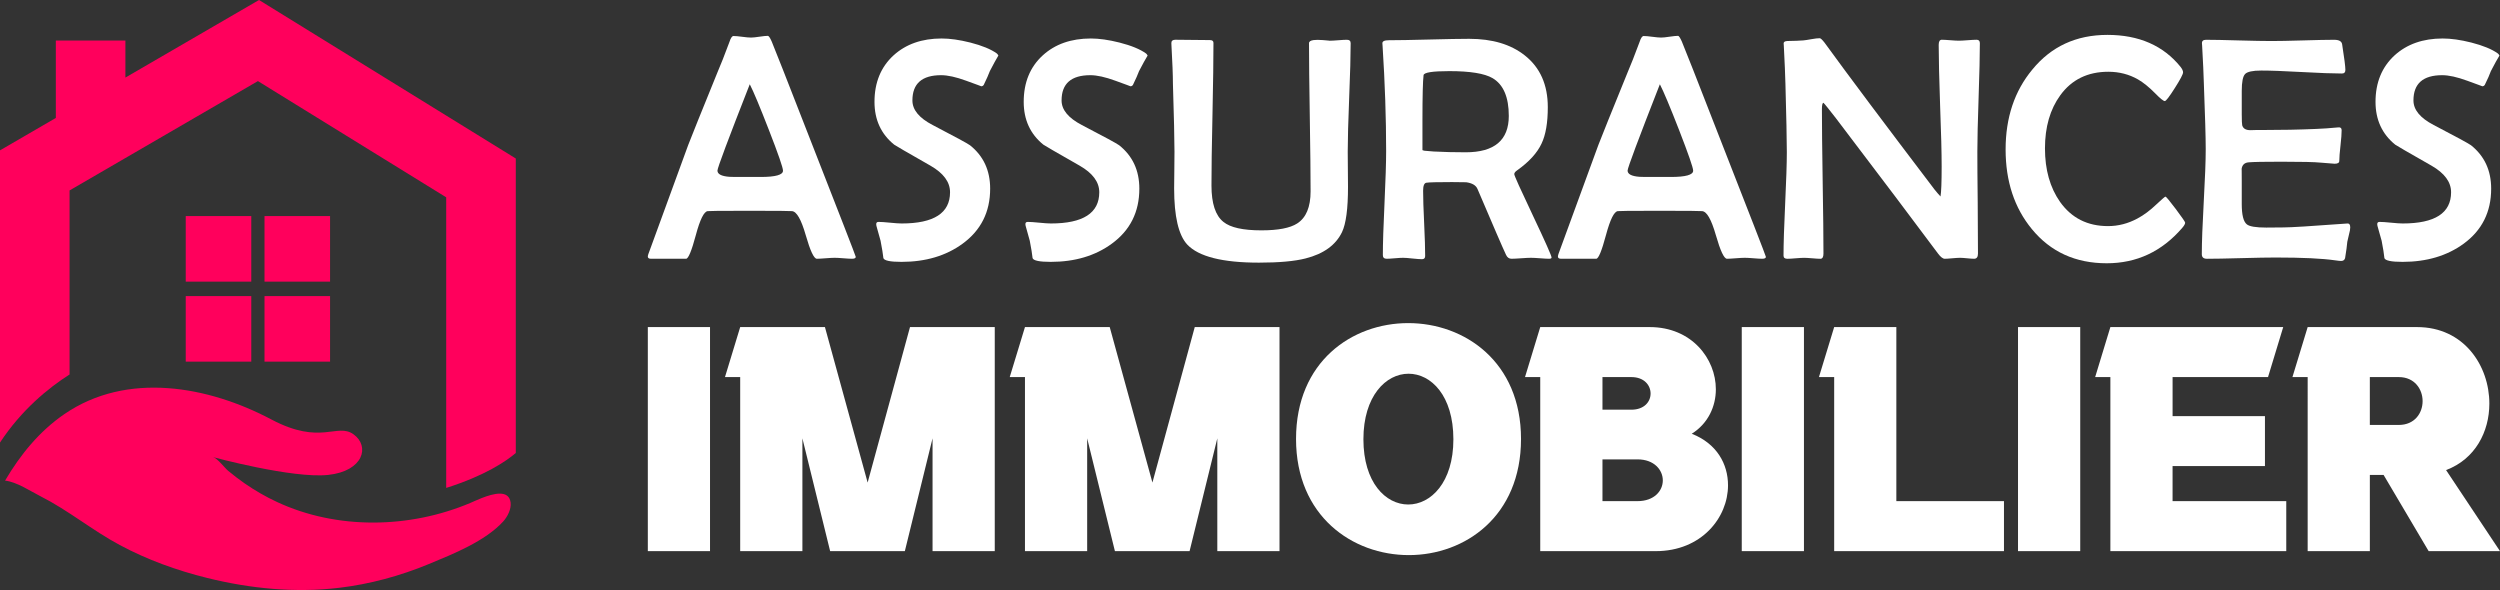
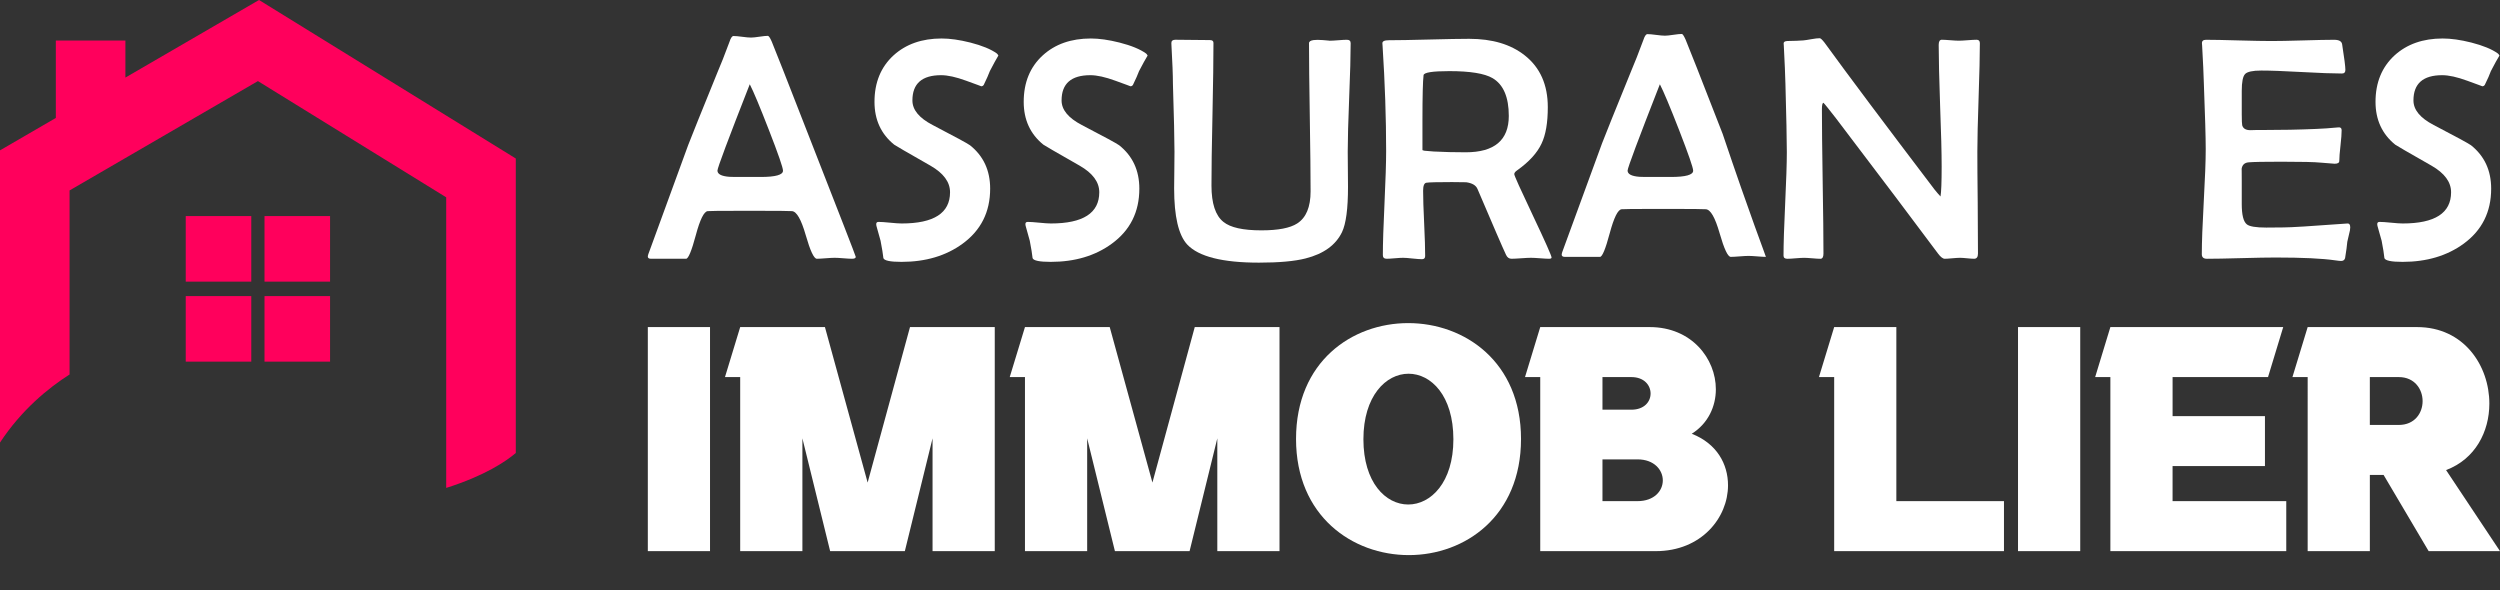
<svg xmlns="http://www.w3.org/2000/svg" version="1.1" id="Calque_1" x="0px" y="0px" width="202.67px" height="47.832px" viewBox="0 0 202.67 47.832" enable-background="new 0 0 202.67 47.832" xml:space="preserve">
  <rect x="0" y="0" width="202.67" height="47.832" fill="#333333" stroke="none" />
  <g>
    <g>
-       <path fill="#FF005C" d="M39.051,40.376c-0.382,0.15-0.723,0.313-0.937,0.402c-4.913,2.072-10.792,2.184-15.66-0.084    c-0.916-0.425-1.791-0.933-2.62-1.506c-0.457-0.319-0.902-0.657-1.331-1.014c-0.304-0.253-0.865-1.016-1.226-1.114    c0,0,6.446,1.749,9.327,1.441c2.88-0.311,3.395-2.332,2.057-3.291c-1.335-0.961-2.64,0.925-6.652-1.2    c-5.128-2.719-11.718-3.923-16.8-0.433c-2.03,1.396-3.558,3.283-4.799,5.385c0.956,0.107,2.031,0.843,2.888,1.276    c2.252,1.14,4.187,2.757,6.405,3.943c2.233,1.199,4.634,2.064,7.091,2.672c3.457,0.859,7.125,1.228,10.703,0.799    c2.499-0.297,4.947-0.966,7.27-1.927c1.963-0.811,4.575-1.856,6.033-3.457c0.344-0.382,0.655-0.992,0.596-1.512    C41.272,39.675,40.024,39.994,39.051,40.376z" />
      <path fill="#FF005C" d="M4.526,9.562V3.287h5.64v3.001L20.998,0l20.816,12.85v23.875c-0.786,0.667-2.498,1.836-5.641,2.83V15.997    L20.909,6.574L5.64,15.438v14.92C3.92,31.453,1.746,33.222,0,35.877V12.189L4.526,9.562z" />
      <g>
        <rect x="21.443" y="17.517" fill="#FF005C" width="5.315" height="5.314" />
        <rect x="15.057" y="17.517" fill="#FF005C" width="5.314" height="5.314" />
        <rect x="21.443" y="24.004" fill="#FF005C" width="5.315" height="5.313" />
        <rect x="15.057" y="24.004" fill="#FF005C" width="5.314" height="5.313" />
      </g>
    </g>
    <g>
      <g>
        <path fill="#FFFFFF" d="M69.375,20.824c0,0.102-0.103,0.153-0.306,0.153c-0.159,0-0.395-0.015-0.701-0.04     c-0.309-0.025-0.543-0.038-0.704-0.038c-0.16,0-0.399,0.013-0.72,0.038c-0.321,0.025-0.561,0.04-0.723,0.04     c-0.235,0-0.537-0.64-0.903-1.919c-0.368-1.278-0.742-1.925-1.121-1.942c-0.312-0.017-1.125-0.025-2.442-0.025h-1.999     c-1.393,0-2.187,0.008-2.379,0.025c-0.305,0.025-0.627,0.676-0.968,1.949c-0.341,1.275-0.606,1.912-0.791,1.912h-2.848     c-0.167,0-0.252-0.061-0.252-0.178c0-0.084,0.059-0.274,0.179-0.569l3.097-8.479c0.262-0.684,1.055-2.651,2.379-5.908     c0.237-0.541,0.557-1.354,0.963-2.444c0.102-0.32,0.21-0.479,0.328-0.479c0.161,0,0.397,0.021,0.709,0.063     c0.313,0.041,0.549,0.063,0.708,0.063c0.153,0,0.382-0.024,0.689-0.071c0.309-0.046,0.535-0.069,0.677-0.069     c0.076,0,0.182,0.158,0.317,0.467c0.202,0.472,1.201,3.015,2.999,7.629C68.104,17.493,69.375,20.765,69.375,20.824z      M63.476,13.839c0-0.245-0.379-1.34-1.138-3.29C61.604,8.66,61.086,7.42,60.782,6.83c-1.746,4.454-2.62,6.786-2.62,6.998     c0,0.286,0.319,0.455,0.96,0.505c0.036,0.008,0.448,0.013,1.242,0.013h1.304C62.874,14.346,63.476,14.176,63.476,13.839z" />
        <path fill="#FFFFFF" d="M80.937,4.502c-0.168,0.277-0.401,0.698-0.693,1.264c-0.096,0.263-0.259,0.633-0.494,1.115     c-0.05,0.075-0.117,0.112-0.202,0.112c0.009,0-0.398-0.149-1.223-0.449c-0.822-0.301-1.497-0.449-2.03-0.449     c-1.553,0-2.328,0.682-2.328,2.048c0,0.762,0.546,1.421,1.633,1.988c1.829,0.953,2.843,1.502,3.037,1.646     c1.09,0.868,1.633,2.041,1.633,3.517c0,1.89-0.747,3.379-2.24,4.466c-1.342,0.979-2.991,1.469-4.947,1.469     c-0.913,0-1.401-0.102-1.468-0.304c-0.034-0.32-0.11-0.79-0.229-1.406c-0.068-0.251-0.172-0.63-0.317-1.136     c-0.023-0.078-0.035-0.149-0.035-0.216c0-0.119,0.062-0.178,0.188-0.178c0.203,0,0.514,0.022,0.933,0.063     c0.417,0.042,0.73,0.064,0.941,0.064c2.614,0,3.922-0.844,3.922-2.531c0-0.827-0.527-1.544-1.582-2.151     c-1.923-1.095-2.906-1.666-2.948-1.708c-1.063-0.861-1.595-2.018-1.595-3.468c0-1.569,0.516-2.826,1.545-3.77     c1.004-0.912,2.303-1.368,3.897-1.368c0.674,0,1.449,0.11,2.327,0.33c0.953,0.244,1.672,0.54,2.15,0.885     C80.854,4.37,80.896,4.426,80.937,4.502z" />
        <path fill="#FFFFFF" d="M93.035,4.502c-0.168,0.277-0.401,0.698-0.695,1.264c-0.095,0.263-0.259,0.633-0.494,1.115     c-0.049,0.075-0.118,0.112-0.203,0.112c0.011,0-0.398-0.149-1.221-0.449c-0.821-0.301-1.498-0.449-2.029-0.449     c-1.553,0-2.333,0.682-2.333,2.048c0,0.762,0.549,1.421,1.634,1.988c1.832,0.953,2.843,1.502,3.037,1.646     c1.09,0.868,1.633,2.041,1.633,3.517c0,1.89-0.744,3.379-2.239,4.466c-1.341,0.979-2.988,1.469-4.946,1.469     c-0.909,0-1.4-0.102-1.469-0.304c-0.034-0.32-0.109-0.79-0.228-1.406c-0.065-0.251-0.174-0.63-0.316-1.136     c-0.023-0.078-0.039-0.149-0.039-0.216c0-0.119,0.064-0.178,0.193-0.178c0.2,0,0.513,0.022,0.927,0.063     c0.42,0.042,0.73,0.064,0.944,0.064c2.613,0,3.925-0.844,3.925-2.531c0-0.827-0.529-1.544-1.584-2.151     c-1.922-1.095-2.907-1.666-2.95-1.708c-1.062-0.861-1.592-2.018-1.592-3.468c0-1.569,0.512-2.826,1.545-3.77     c1.001-0.912,2.301-1.368,3.897-1.368c0.672,0,1.446,0.11,2.323,0.33c0.957,0.244,1.673,0.54,2.152,0.885     C92.951,4.37,92.994,4.426,93.035,4.502z" />
        <path fill="#FFFFFF" d="M109.495,3.502c0,0.979-0.039,2.444-0.119,4.397c-0.078,1.953-0.118,3.417-0.118,4.396     c0,0.321,0.001,0.799,0.011,1.436c0.009,0.637,0.011,1.111,0.011,1.423c0,1.764-0.161,2.987-0.489,3.67     c-0.507,1.046-1.49,1.755-2.949,2.126c-0.896,0.229-2.157,0.342-3.786,0.342c-2.951,0-4.886-0.489-5.809-1.468     c-0.704-0.759-1.062-2.278-1.062-4.555c0-0.278,0.005-0.749,0.015-1.411c0.007-0.662,0.013-1.184,0.013-1.563     c0-0.996-0.044-2.831-0.126-5.504c0-0.692-0.042-1.725-0.118-3.1c-0.005-0.103-0.009-0.17-0.009-0.203     c0-0.177,0.107-0.266,0.326-0.266c0.347,0,0.815,0.005,1.405,0.014c0.687,0.009,1.148,0.013,1.392,0.013     c0.195,0,0.29,0.075,0.29,0.227c0,1.282-0.025,3.209-0.079,5.783c-0.06,2.573-0.082,4.5-0.082,5.783     c0,1.45,0.322,2.434,0.971,2.948c0.561,0.456,1.583,0.684,3.075,0.684c1.36,0,2.324-0.186,2.9-0.557     c0.726-0.463,1.089-1.333,1.089-2.607c0-1.333-0.021-3.333-0.064-6.004c-0.043-2.669-0.064-4.671-0.064-6.003     c0-0.135,0.124-0.22,0.368-0.253c0.175-0.026,0.429-0.026,0.759,0c0.39,0.033,0.573,0.051,0.558,0.051     c0.149,0,0.383-0.013,0.689-0.038c0.308-0.025,0.537-0.039,0.688-0.039C109.391,3.223,109.495,3.317,109.495,3.502z" />
        <path fill="#FFFFFF" d="M125.782,20.875c0,0.067-0.067,0.102-0.203,0.102c-0.162,0-0.403-0.015-0.73-0.04     c-0.329-0.025-0.576-0.038-0.736-0.038c-0.181,0-0.439,0.013-0.789,0.038c-0.351,0.025-0.616,0.04-0.793,0.04     c-0.193,0-0.344-0.106-0.44-0.317c-0.272-0.575-1.038-2.35-2.309-5.329c-0.121-0.302-0.429-0.489-0.921-0.556     c-0.108-0.009-0.49-0.014-1.152-0.014c-1.161,0-1.853,0.017-2.074,0.052c-0.175,0.026-0.266,0.239-0.266,0.644     c0,0.592,0.026,1.474,0.084,2.652c0.057,1.176,0.081,2.056,0.081,2.639c0,0.177-0.081,0.264-0.257,0.264     c-0.162,0-0.419-0.019-0.764-0.055c-0.338-0.039-0.598-0.058-0.776-0.058c-0.146,0-0.363,0.013-0.658,0.038     c-0.294,0.025-0.516,0.04-0.659,0.04c-0.21,0-0.315-0.098-0.315-0.292c0-0.937,0.045-2.344,0.134-4.221     c0.087-1.876,0.132-3.283,0.132-4.219c0-2.666-0.096-5.509-0.289-8.53l-0.015-0.201c-0.009-0.171,0.17-0.253,0.532-0.253     c0.729,0,1.813-0.02,3.259-0.057c1.445-0.038,2.527-0.058,3.246-0.058c1.872,0,3.373,0.448,4.503,1.342     c1.252,0.986,1.87,2.387,1.87,4.201c0,1.248-0.164,2.229-0.505,2.948c-0.354,0.759-1.009,1.48-1.971,2.164     c-0.162,0.109-0.243,0.215-0.243,0.316c0,0.118,0.507,1.24,1.515,3.365C125.28,19.609,125.782,20.739,125.782,20.875z      M122.315,9.398c0-1.526-0.44-2.547-1.315-3.063c-0.651-0.38-1.819-0.569-3.505-0.569c-1.369,0-2.062,0.109-2.09,0.33     c-0.057,0.455-0.09,1.674-0.09,3.655v2.418c0.025,0.016,0.08,0.033,0.167,0.051c0.151,0.016,0.4,0.037,0.746,0.062     c0.799,0.043,1.668,0.064,2.594,0.064C121.149,12.347,122.315,11.364,122.315,9.398z" />
-         <path fill="#FFFFFF" d="M143.158,20.824c0,0.102-0.103,0.153-0.306,0.153c-0.164,0-0.396-0.015-0.703-0.04     c-0.306-0.025-0.541-0.038-0.701-0.038c-0.162,0-0.401,0.013-0.72,0.038c-0.325,0.025-0.565,0.04-0.723,0.04     c-0.239,0-0.538-0.64-0.905-1.919c-0.367-1.278-0.737-1.925-1.122-1.942c-0.311-0.017-1.126-0.025-2.439-0.025h-1.999     c-1.392,0-2.186,0.008-2.382,0.025c-0.303,0.025-0.625,0.676-0.967,1.949c-0.34,1.275-0.604,1.912-0.789,1.912h-2.848     c-0.169,0-0.256-0.061-0.256-0.178c0-0.084,0.058-0.274,0.176-0.569l3.104-8.479c0.263-0.684,1.054-2.651,2.38-5.908     c0.232-0.541,0.557-1.354,0.96-2.444c0.104-0.32,0.212-0.479,0.331-0.479c0.156,0,0.395,0.021,0.708,0.063     c0.311,0.041,0.549,0.063,0.706,0.063c0.154,0,0.382-0.024,0.689-0.071c0.309-0.046,0.536-0.069,0.679-0.069     c0.076,0,0.178,0.158,0.315,0.467c0.203,0.472,1.205,3.015,2.999,7.629C141.887,17.493,143.158,20.765,143.158,20.824z      M137.261,13.839c0-0.245-0.382-1.34-1.138-3.29c-0.736-1.889-1.256-3.128-1.561-3.719c-1.742,4.454-2.617,6.786-2.617,6.998     c0,0.286,0.319,0.455,0.959,0.505c0.033,0.008,0.447,0.013,1.243,0.013h1.304C136.658,14.346,137.261,14.176,137.261,13.839z" />
+         <path fill="#FFFFFF" d="M143.158,20.824c-0.164,0-0.396-0.015-0.703-0.04     c-0.306-0.025-0.541-0.038-0.701-0.038c-0.162,0-0.401,0.013-0.72,0.038c-0.325,0.025-0.565,0.04-0.723,0.04     c-0.239,0-0.538-0.64-0.905-1.919c-0.367-1.278-0.737-1.925-1.122-1.942c-0.311-0.017-1.126-0.025-2.439-0.025h-1.999     c-1.392,0-2.186,0.008-2.382,0.025c-0.303,0.025-0.625,0.676-0.967,1.949c-0.34,1.275-0.604,1.912-0.789,1.912h-2.848     c-0.169,0-0.256-0.061-0.256-0.178c0-0.084,0.058-0.274,0.176-0.569l3.104-8.479c0.263-0.684,1.054-2.651,2.38-5.908     c0.232-0.541,0.557-1.354,0.96-2.444c0.104-0.32,0.212-0.479,0.331-0.479c0.156,0,0.395,0.021,0.708,0.063     c0.311,0.041,0.549,0.063,0.706,0.063c0.154,0,0.382-0.024,0.689-0.071c0.309-0.046,0.536-0.069,0.679-0.069     c0.076,0,0.178,0.158,0.315,0.467c0.203,0.472,1.205,3.015,2.999,7.629C141.887,17.493,143.158,20.765,143.158,20.824z      M137.261,13.839c0-0.245-0.382-1.34-1.138-3.29c-0.736-1.889-1.256-3.128-1.561-3.719c-1.742,4.454-2.617,6.786-2.617,6.998     c0,0.286,0.319,0.455,0.959,0.505c0.033,0.008,0.447,0.013,1.243,0.013h1.304C136.658,14.346,137.261,14.176,137.261,13.839z" />
        <path fill="#FFFFFF" d="M160.504,3.502c0,0.971-0.035,2.434-0.102,4.393c-0.067,1.956-0.102,3.422-0.102,4.401     c0,0.92,0.007,2.297,0.029,4.131c0.013,1.835,0.021,3.212,0.021,4.131c0,0.279-0.104,0.42-0.317,0.42     c-0.127,0-0.313-0.015-0.569-0.04c-0.253-0.025-0.44-0.038-0.566-0.038c-0.137,0-0.343,0.013-0.624,0.038     c-0.272,0.025-0.48,0.04-0.617,0.04c-0.151,0-0.336-0.141-0.544-0.42c-1.824-2.454-4.587-6.114-8.286-10.982     c-0.576-0.742-0.908-1.156-1.003-1.241c-0.083,0-0.125,0.175-0.125,0.52c0,1.299,0.02,3.25,0.061,5.853     c0.044,2.601,0.064,4.552,0.064,5.851c0,0.279-0.083,0.42-0.251,0.42c-0.146,0-0.365-0.015-0.658-0.04     c-0.294-0.025-0.518-0.038-0.661-0.038c-0.148,0-0.375,0.013-0.674,0.038c-0.3,0.025-0.528,0.04-0.681,0.04     c-0.209,0-0.313-0.086-0.313-0.255c0-0.927,0.044-2.326,0.132-4.194c0.088-1.869,0.136-3.27,0.136-4.207     c0-1.022-0.041-2.86-0.113-5.518c-0.017-0.691-0.06-1.729-0.132-3.112l-0.013-0.166c-0.007-0.127,0.095-0.193,0.304-0.203     c0.549-0.007,0.979-0.024,1.294-0.049c0.116-0.009,0.339-0.043,0.668-0.102c0.281-0.051,0.501-0.075,0.661-0.075     c0.074,0,0.204,0.123,0.394,0.366c1.935,2.666,4.908,6.63,8.907,11.894c0.175,0.22,0.342,0.409,0.49,0.57     c0.06-0.355,0.092-1.165,0.092-2.43c0-1.096-0.041-2.742-0.125-4.935c-0.075-2.193-0.115-3.833-0.115-4.924     c0-0.277,0.084-0.417,0.25-0.417c0.155,0,0.386,0.014,0.69,0.039c0.308,0.025,0.538,0.038,0.691,0.038     c0.158,0,0.397-0.013,0.719-0.038c0.32-0.025,0.562-0.039,0.723-0.039C160.416,3.223,160.504,3.317,160.504,3.502z" />
-         <path fill="#FFFFFF" d="M177.146,18.052c0,0.102-0.082,0.245-0.244,0.431c-1.646,1.907-3.682,2.86-6.112,2.86     c-2.532,0-4.555-0.923-6.071-2.771c-1.418-1.721-2.128-3.873-2.128-6.454c0-2.582,0.723-4.742,2.166-6.478     c1.532-1.874,3.56-2.811,6.088-2.811c2.553,0,4.533,0.865,5.929,2.594c0.139,0.178,0.203,0.326,0.203,0.445     c0,0.142-0.218,0.567-0.669,1.271c-0.445,0.706-0.717,1.056-0.811,1.056c-0.109,0-0.369-0.206-0.772-0.62     c-0.495-0.505-0.967-0.885-1.404-1.138c-0.725-0.413-1.526-0.619-2.401-0.619c-1.673,0-2.975,0.636-3.898,1.909     c-0.827,1.138-1.24,2.573-1.24,4.303s0.407,3.177,1.225,4.341c0.93,1.307,2.225,1.96,3.887,1.96c0.828,0,1.626-0.206,2.394-0.621     c0.507-0.27,1.02-0.653,1.541-1.152c0.441-0.412,0.68-0.619,0.723-0.619c0.051,0,0.328,0.336,0.835,1.006     C176.889,17.617,177.146,17.985,177.146,18.052z" />
        <path fill="#FFFFFF" d="M190.529,18.434c0,0.134-0.032,0.328-0.103,0.582c-0.073,0.32-0.119,0.513-0.135,0.582     c-0.025,0.303-0.083,0.747-0.18,1.329c-0.044,0.152-0.151,0.228-0.33,0.228c-0.084,0-0.24-0.018-0.479-0.051     c-1.038-0.152-2.645-0.228-4.823-0.228c-0.613,0-1.542,0.016-2.779,0.05c-1.243,0.035-2.169,0.052-2.79,0.052     c-0.275,0-0.414-0.124-0.414-0.369c0-0.944,0.051-2.363,0.157-4.256c0.105-1.894,0.16-3.314,0.16-4.258     c0-0.962-0.053-2.755-0.153-5.378c-0.017-0.674-0.064-1.684-0.139-3.023l-0.014-0.177c-0.009-0.196,0.104-0.292,0.332-0.292     c0.587,0,1.474,0.018,2.655,0.052c1.18,0.033,2.067,0.049,2.656,0.049c0.566,0,1.411-0.016,2.535-0.049     c1.131-0.034,1.972-0.052,2.541-0.052c0.394,0,0.607,0.122,0.646,0.367c0.176,1.114,0.263,1.807,0.263,2.077     c0,0.193-0.089,0.29-0.277,0.29c-0.715,0-1.806-0.039-3.259-0.12c-1.452-0.081-2.55-0.12-3.285-0.12     c-0.688,0-1.126,0.093-1.306,0.279c-0.184,0.184-0.274,0.644-0.274,1.379v1.885c0,0.514,0.017,0.815,0.037,0.898     c0.078,0.263,0.298,0.392,0.661,0.392c0.099,0,0.242-0.003,0.431-0.012c0.192,0,0.335,0,0.428,0c1.654,0,3.14-0.03,4.455-0.088     c0.514-0.018,1.119-0.059,1.821-0.126c0.177-0.018,0.264,0.058,0.264,0.226c0,0.27-0.027,0.684-0.092,1.241     c-0.063,0.557-0.098,0.975-0.098,1.252c0,0.151-0.125,0.228-0.377,0.228c-0.102,0-0.478-0.031-1.125-0.089     c-0.477-0.05-1.534-0.075-3.19-0.075c-1.392,0-2.274,0.016-2.644,0.049c-0.338,0.025-0.534,0.202-0.581,0.531     c0.003-0.058,0.01,0.267,0.01,0.975v1.872c0,0.878,0.134,1.426,0.408,1.646c0.208,0.177,0.737,0.266,1.58,0.266l1.392-0.012     c0.59,0,2.245-0.102,4.975-0.304l0.188-0.013C190.445,18.1,190.529,18.204,190.529,18.434z" />
        <path fill="#FFFFFF" d="M202.627,4.502c-0.172,0.277-0.403,0.698-0.697,1.264c-0.093,0.263-0.254,0.633-0.493,1.115     c-0.052,0.075-0.117,0.112-0.203,0.112c0.01,0-0.4-0.149-1.221-0.449c-0.821-0.301-1.498-0.449-2.028-0.449     c-1.555,0-2.331,0.682-2.331,2.048c0,0.762,0.548,1.421,1.636,1.988c1.828,0.953,2.838,1.502,3.032,1.646     c1.088,0.868,1.632,2.041,1.632,3.517c0,1.89-0.744,3.379-2.235,4.466c-1.345,0.979-2.995,1.469-4.95,1.469     c-0.91,0-1.397-0.102-1.47-0.304c-0.029-0.32-0.106-0.79-0.224-1.406c-0.069-0.251-0.174-0.63-0.32-1.136     c-0.022-0.078-0.037-0.149-0.037-0.216c0-0.119,0.064-0.178,0.189-0.178c0.205,0,0.514,0.022,0.934,0.063     c0.414,0.042,0.729,0.064,0.94,0.064c2.616,0,3.924-0.844,3.924-2.531c0-0.827-0.526-1.544-1.581-2.151     c-1.923-1.095-2.909-1.666-2.95-1.708c-1.062-0.861-1.595-2.018-1.595-3.468c0-1.569,0.519-2.826,1.546-3.77     c1.004-0.912,2.304-1.368,3.898-1.368c0.676,0,1.451,0.11,2.326,0.33c0.954,0.244,1.669,0.54,2.149,0.885     C202.542,4.37,202.584,4.426,202.627,4.502z" />
      </g>
      <g>
        <path fill="#FFFFFF" d="M57.56,26.516V44.68h-5.042V26.516H57.56z" />
        <path fill="#FFFFFF" d="M73.772,26.516h6.871V44.68H75.6v-9.145l-2.246,9.145h-6.056l-2.249-9.145v9.145h-5.043V30.57h-1.234     l1.234-4.054h6.87l3.462,12.604L73.772,26.516z" />
        <path fill="#FFFFFF" d="M96.856,26.516h6.871V44.68h-5.042v-9.145l-2.248,9.145h-6.053l-2.25-9.145v9.145h-5.042V30.57h-1.235     l1.235-4.054h6.871l3.462,12.604L96.856,26.516z" />
        <path fill="#FFFFFF" d="M114.211,45.001c-4.572,0-9.144-3.163-9.144-9.416c0-6.278,4.547-9.392,9.095-9.392     c4.572,0,9.144,3.139,9.144,9.392C123.306,41.862,118.758,45.001,114.211,45.001z M114.186,30.297     c-1.829,0-3.657,1.804-3.657,5.313c0,3.509,1.804,5.289,3.634,5.289c1.827,0,3.66-1.78,3.66-5.289     C117.822,32.075,116.016,30.297,114.186,30.297z" />
        <path fill="#FFFFFF" d="M139.101,31.557c0,1.384-0.62,2.768-1.954,3.607c2.027,0.792,2.94,2.448,2.94,4.178     c0,2.62-2.149,5.338-5.856,5.338h-9.367V33.213V30.57h-1.235l1.235-4.054h8.874C137.146,26.516,139.101,29.086,139.101,31.557z      M129.909,33.213h2.344c1.038,0,1.557-0.643,1.557-1.309c0-0.668-0.519-1.334-1.557-1.334h-2.344V33.213z M132.748,40.626     c1.362,0,2.053-0.84,2.053-1.681c0-0.838-0.69-1.705-2.053-1.705h-2.839v3.385H132.748z" />
-         <path fill="#FFFFFF" d="M146.243,26.516V44.68h-5.042V26.516H146.243z" />
        <path fill="#FFFFFF" d="M162.458,44.68h-13.765V30.57h-1.235l1.235-4.054h5.04v14.111h8.725V44.68z" />
        <path fill="#FFFFFF" d="M168.64,26.516V44.68h-5.044V26.516H168.64z" />
        <path fill="#FFFFFF" d="M183.614,37.785h-7.488v2.841h9.217v4.053h-14.259V30.57h-1.234l1.234-4.054h14.012l-1.232,4.054h-7.737     v3.164h7.488V37.785z" />
        <path fill="#FFFFFF" d="M201.807,32.718c0,2.275-1.138,4.499-3.509,5.39l4.372,6.572h-5.784l-3.653-6.179h-1.114v6.179h-5.041     v-10.23V30.57h-1.235l1.235-4.054h8.869C199.755,26.516,201.807,29.655,201.807,32.718z M192.118,34.449h2.349     c1.285,0,1.929-0.964,1.929-1.929c0-0.963-0.644-1.951-1.929-1.951h-2.349V34.449z" />
      </g>
    </g>
  </g>
</svg>